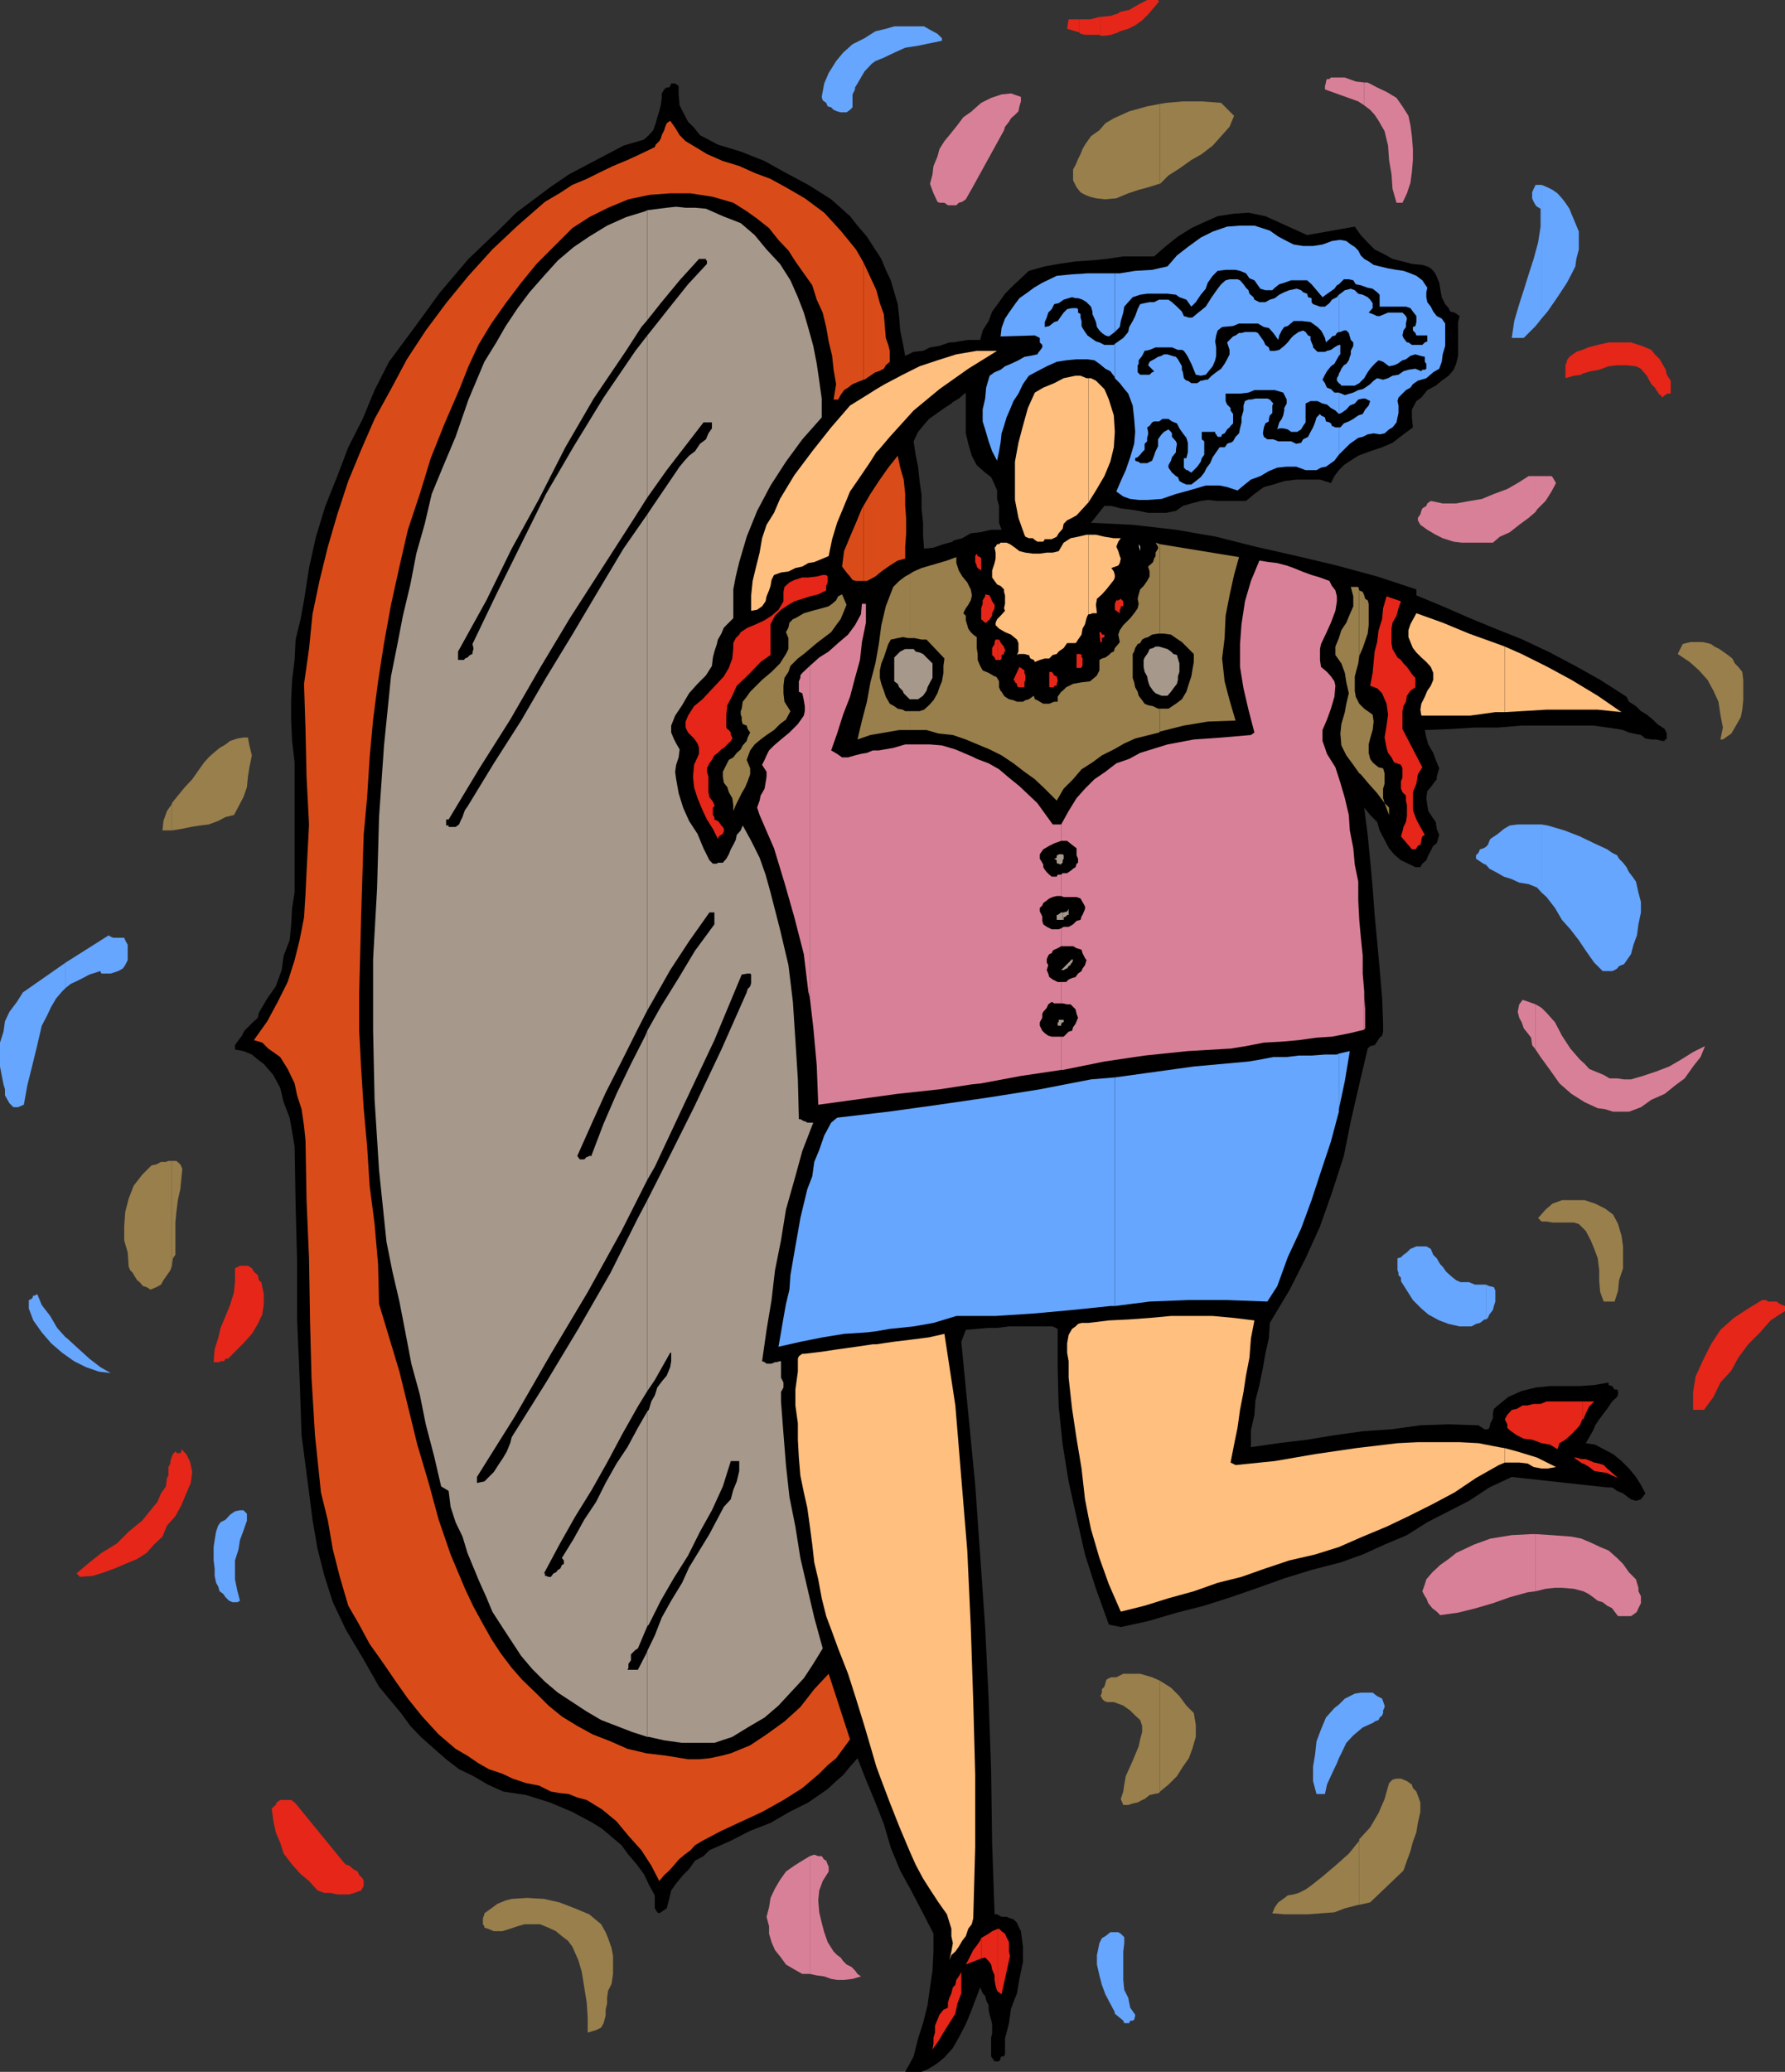
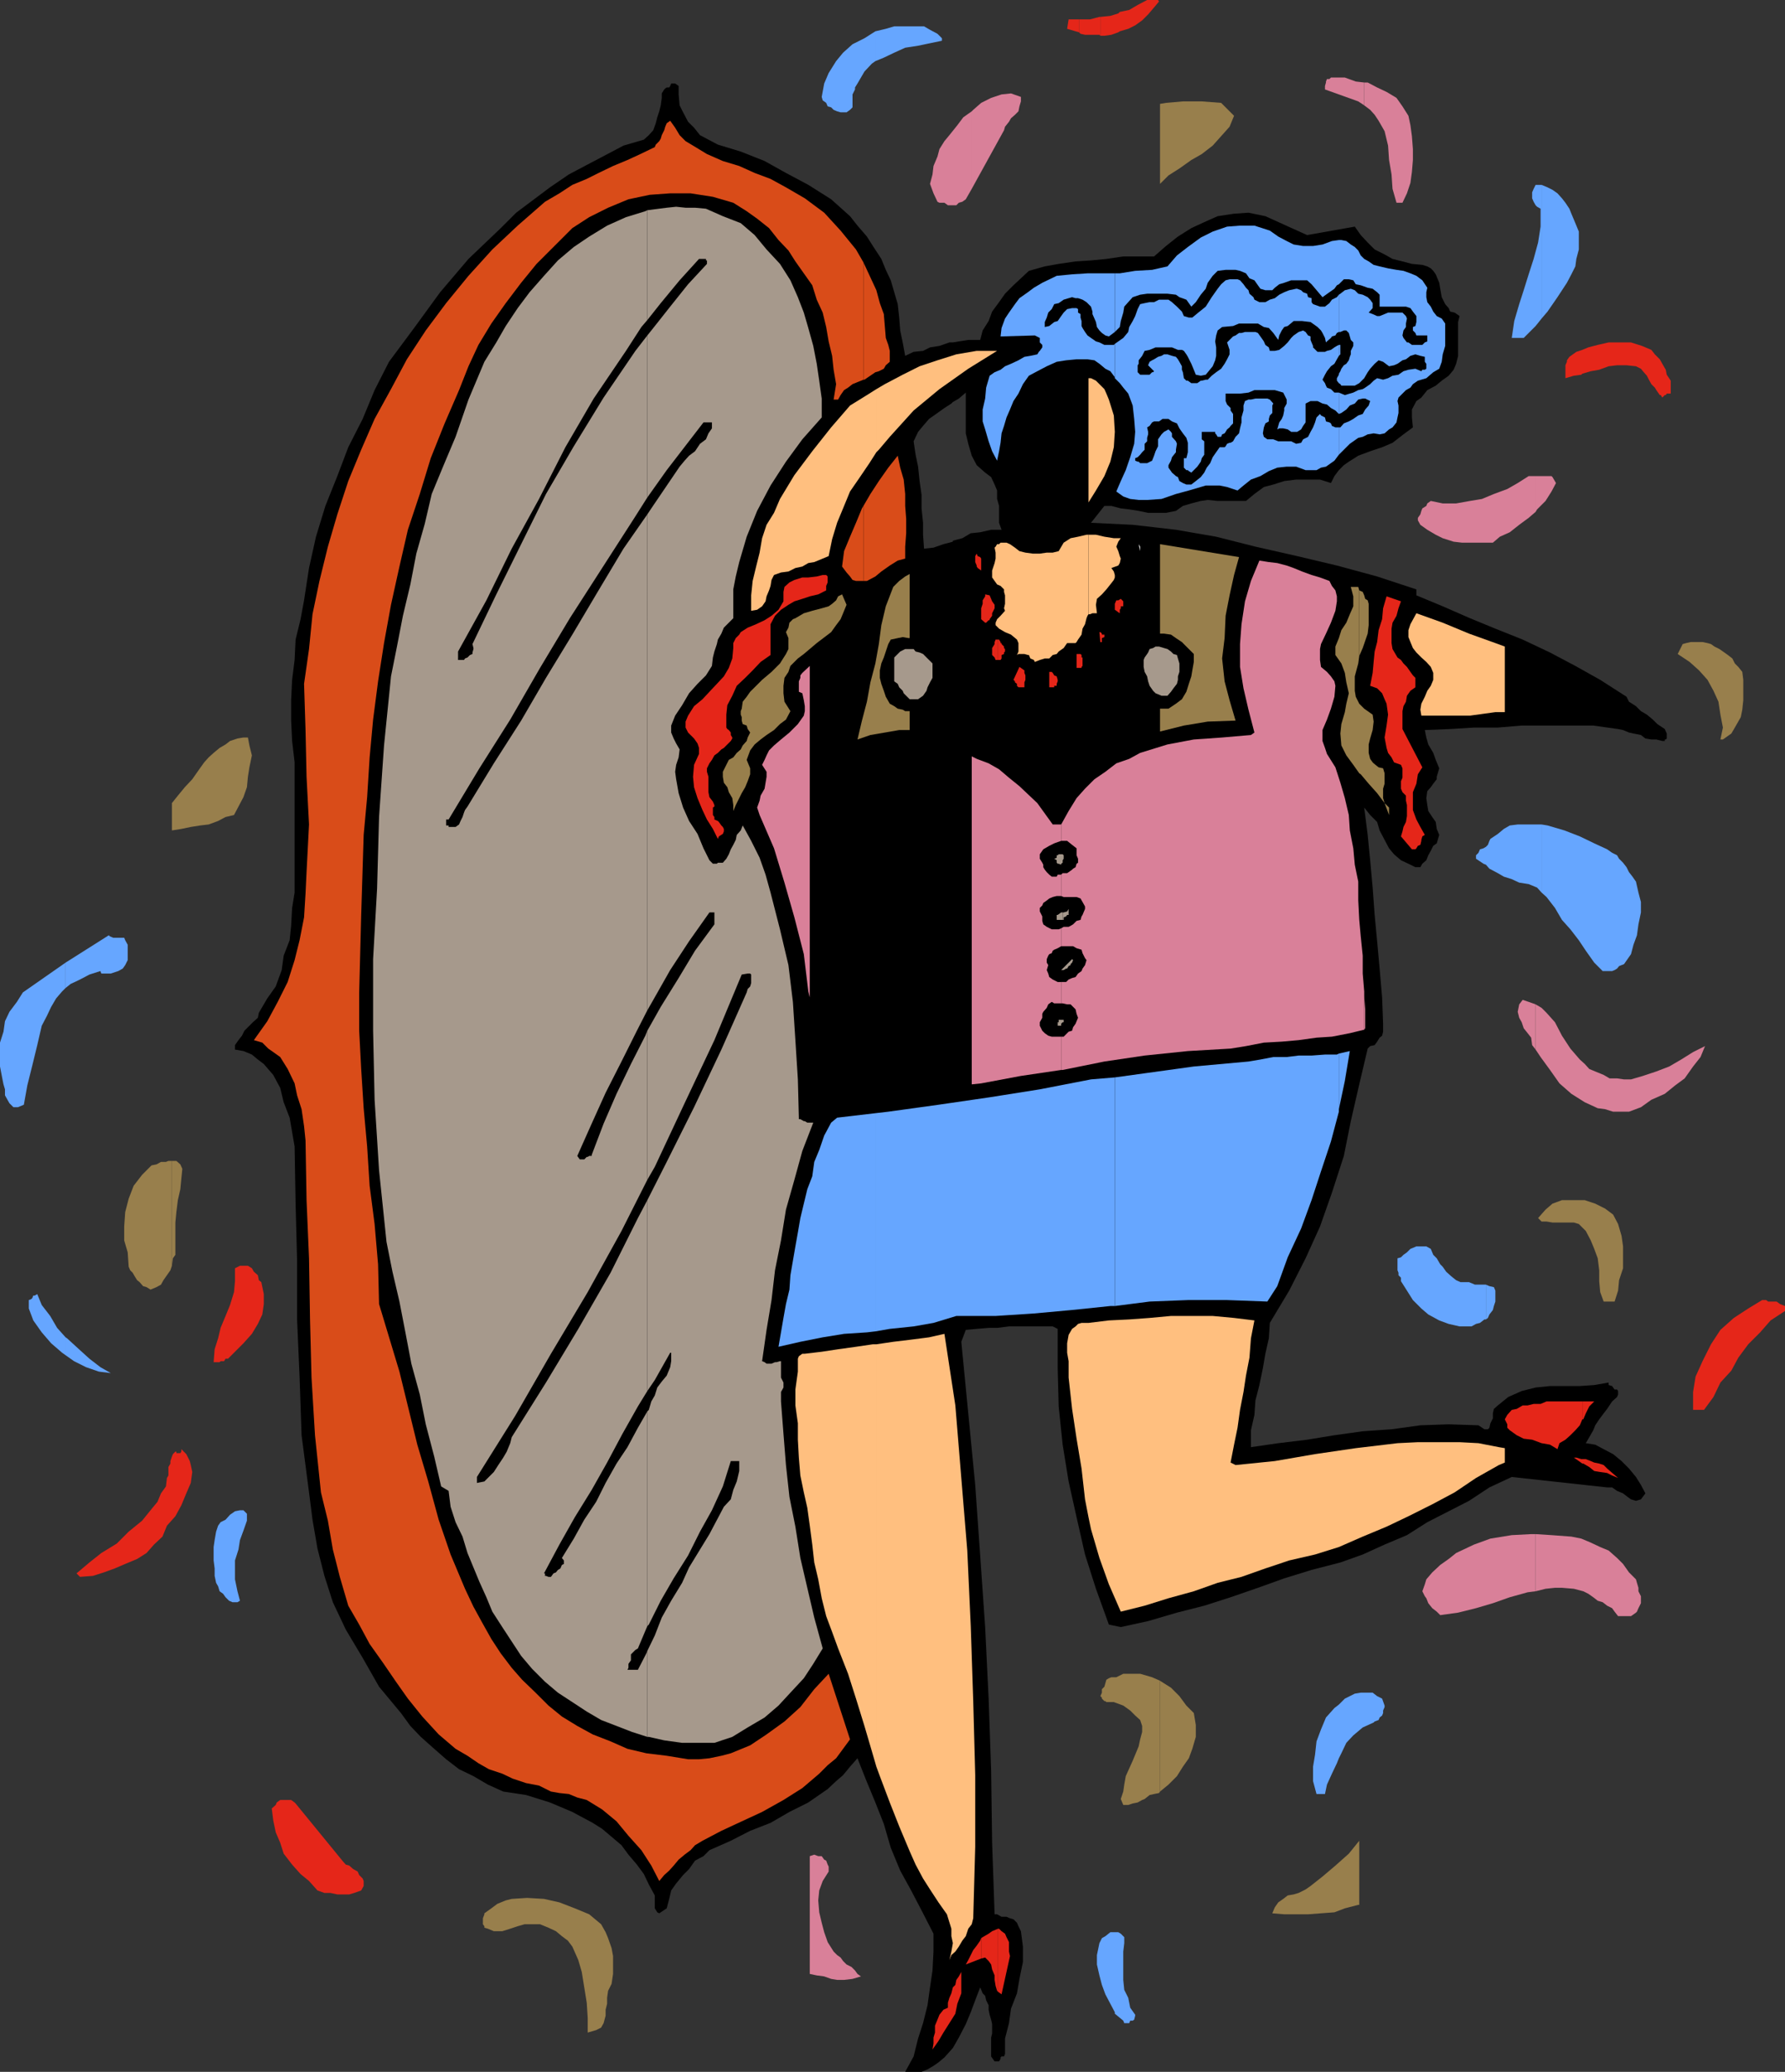
<svg xmlns="http://www.w3.org/2000/svg" width="359.301" height="416.902">
  <rect width="100%" height="100%" fill="#333333" stroke="none" />
  <path d="M191.8 412.102 193 410l1.402-2.7 1-2.398.899-2.402 1-2.598.5 1.2.5.5.199.898.5 1v.902l.203 1 .297 1 .203.899v1.898l-.203.801v3.8l.703 1h.899l.3-.5v-.3l.2-.2h.5l.199-.5v-3.1l.8-3.098.399-2.903 1.203-3.097.5-2.903.7-3.398v-3.102l-.403-3.097-.5-1-.297-.7-.703-.703-.7-.199-.698-.3h-1l-.899-.5h-.5l-.5-14.4-.203-14.6-.5-14.4-.7-14.398-1-14.402-1-14.2-1.398-14.398L193.5 270l.902-2.398 2.2-.2L199 267.2h1.703l2.399-.297h8.8l1 .5v7.899l.2 7.699.8 7.7 1.2 7.402 1.601 7.199 1.7 7.5 2.199 6.898 2.601 7.203 2.399.5 5.5-1.203 5.8-1.699 5.5-1.398 5.301-1.7 5.5-1.902 5.297-1.898 5.5-1.7 5.8-1.5 4.5-1.601 4.403-2 4.5-1.899 4.098-2.601 4.3-2.2 4.102-2.101 4.098-2.7 4.5-2.1 19.199 2.1h1l1 .7 1.203.5.899.7.699.5 1 .3 1-.3.902-1.2-.902-1.7-1-1.6-1.399-1.7-1.5-1.5-1.699-1.398-1.902-1-1.7-.903-1.898-.297.7-1.203.8-1.398.399-1 .8-1.2.899-1.199.699-.902 1-1.5 1-.898.203-.5v-.7l-.203-.3h-.5l-.297-.403-.203-.297-.7-.203v-.5l-2.898.5-2.902.203h-6l-2.898.297-2.801.703-2.7 1.2-2.101 1.699-.797.699-.203.902v1l-.5 1-.2.899-.3.3h-.7l-1.198-.8-6-.2-5.7.2-5.8.8-5.801.399-5.7.8-5.5.9-5.8.702-5.5.797v-3.398l.699-3.102.203-2.898.797-3.102.703-3.398.5-2.899.7-3.101.199-3.102 3.898-6.5 3.3-6.5 2.903-6.398 2.399-6.801 2.398-7.398 1.402-7 1.7-7.403 1.698-7.2.5-.5.902-.2.5-.698.5-.801.5-.399.2-.8V206l-.2-5.3-.5-5.798-.5-5.5-.5-5.3-.402-5.5-.5-5.5-.5-5.102-.7-5.5 1.2 1.5 1.402 1.402.5 1.7 1 1.898.899 1.7 1 1.202 1.398 1.2 1.902.898 1 .5h1l.399-.7.8-.698.399-1 .5-.903.5-1 .703-.5.5-1.699-.5-1.2-.203-1.398-.7-1-.8-1.203-.2-1.199-.198-1.398.199-1.403.699-.797.5-.703.703-.898v-.5l.5-1.7-.703-1.699-.5-1.402-1-1.7-.398-1.398-.301-1.5 5.101-.203 4.801-.297h4.797l4.8-.402h14.403l5 .7 1 .202 1.2.5.898.2 1.5.3.902.7 1.2.199h1l1.199.3h.5v-.3h.199l.199-.2v-1l-.398-.902-1.5-1-.899-.898-1.203-1-1.2-.7-1-1-1.398-.902-.5-1-5.3-3.398-5-2.801-5.102-2.7-5.5-2.6-5.5-2.2-5.098-2.098-5.5-2.402-5.3-2.2v-1.198L277.203 116l-8.101-2.2-8-1.898-8.399-1.902-7.902-2-8.098-1.398-8.703-1-8.398-.403 2.699-3.398h1.402l1.899.5 1.699.199 1.902.3 1.899.4h3.601l2-.4 1.399-1 1.699-.5 1.902-.5 1.399-.198 2 .199h5.699l1.699-1.399L254.402 98l1.899-.5 2.199-.7 2.402-.3h4.801l2.2.7.699-1.4.898-1.198 1-1 1-.7 1.902-1.203 2.399-.898 2.402-.801 2.098-.898 2.199-1.7L284.402 86l-.199-2v-1.598l.899-1.703 1-.699 1.199-1.5 1.699-.898 1.203-1 1.399-1 1-1.2.5-1.203.398-1.597V64.8l.3-1.2-1-.699-.898-.203-.3-.699-.7-.8-.699-1.4-.3-1.698-.2-1.2L289 55.2l-.5-.699-.5-.5-.7-.398-1-.301-2.097-.2-1.902-.5-2-.5-1.598-.902-2-1-1.402-1.398-1.399-1.5-1.199-1.7-9.601 1.7-8.399-3.801-3.402-.7-2.899.2-3.3.5-2.7 1.2-2.601 1.202-2.7 1.7-2.398 1.898-2.402 2.102h-6.2l-3.398.5-3.101.3-3.102.2-3.398.5-2.801.5-3.2.898L205.5 56l-1.5 1.402-1.7 1.7-1.198 1.699-1.399 1.898-.703 1.903-1.2 1.898-.5 1.902h-2.398L193 68.7l-1.2.203v12l1.2-.703 1.402-1.2v8.2l.5 2.1.7 2.4 1 1.902 1.699 1.5L199.5 96l.703 1.5.5 1.2v1.702l.399 1.399v3.398l.5 1.403H199.5l-2.2.5-1.898.199-1.699 1-1.902.5v303.3M191.8 108.8v.2l-1.898.5-2 .7-1.902.202-.2-2.8v-2.403l-.3-2.898v-2.7l-.398-2.8-.301-2.899-.5-2.402-.399-2.7.899-1.898 1-1.203L187 84.301l1.703-1.2 1.399-1 1.398-.902.3-.297v-12h-.698l-2 .7-1.899.3-1.402.7-1.899.199-1.699.8-.5-2.699-.5-2.402-.203-2.598-.297-2.703-.703-2.398-.7-2.399-1-2.101-.898-2.2-1.699-2.601-1.203-1.898-1.898-2.2-1.5-1.902-3.801-3.398-4.598-2.903-4.5-2.398-4.3-2.399-4.801-1.902-4.602-1.398-1.898-1-1.7-.903-1.199-1.5L138.5 24.5l-1-1.898-.7-1.403-.198-2.199v-1.7l-.7-.5h-.8l-.2.5-.199.302h-.5l-.3.199-.2.199-.5.8v.9L133 21.2l-.297 1.202-.402 1.2L132 24.8l-.5 1.398-.898 1-1 .903L125.5 29.3l-3.598 1.898-3.8 2-3.602 1.903-3.797 2.597-3.203 2.403-3.598 2.699-3.101 3.101-6.5 6.2-5.7 6.699-5.101 7-5.2 7-2.898 5.699L73 84.3 70.102 90l-2.2 5.8-2.402 6-1.898 6.2-1.399 6.3-1 6.5-.703 3.802-1 4.097-.2 4.102-.5 4-.198 4.101V145l.199 4.102.5 4.3v26.2l-.5 3.097-.2 3.602-.3 2.898-1.2 3.102-.398 2.898L55.5 198.5l-1.7 2.402-1.698 2.899-.2 1-1 .898-.699.703-1 1-.5 1-.703.899-.7 1v.898l1.7.301 1.703.7 1.2 1 1.199.902L55 216.3l1.402 2.601.7 2.899 1.199 3.101 1 5.797.199 11.5.3 11.5V265.5l.5 11.5.403 11.8 1.5 11.5.7 5.5 1 5.802 1.398 5.5 1.699 5.3 2.602 5.5 3.398 5.7 3.3 5.8 4.403 5.297 1.899 2.602 2.101 2.199 2.7 2.402L89.8 354l2.601 2 2.899 1.402 2.902 1.7 3.098 1.398 4.601.7 4.801 1.5 4.5 1.902 4.098 2.199 1.902 1.199 1.899 1.602 2 1.699 1.398 1.898 1.703 2 1.399 1.903 1 2.097 1.199 2.203V384l.199.3.3.5.403.2 1.5-1 .5-1.898.399-1.7 1-1.402 1.398-1.7 1.203-1.198 1.2-1.7 1.699-.902 1.199-1.2 4.3-1.898 3.899-2 4.102-1.601 3.8-2.2 3.801-1.902 3.899-2.699 1.699-1.598 1.402-1.203 1.399-1.699 1.5-1.7 1.699 4.302 1.902 4.597 1.7 4.301 1.398 4.8 1.902 4.602 2.2 4L185.8 385l2.101 4.102v3.597l-.199 3.801-.5 3.402-.5 3.598-.902 3.602-1 3.097-.899 3.602-1.699 3.101h3.297l1.203-.5 1.2-.703 1-.699 1.199-1 1.699-1.898V108.8" />
  <path fill="#d94c19" d="M173.8 116.902h.7l1.703-.902 1.2-1 1.699-1.2 1.601-1 1.5-.398V110l.2-2.7v-2.898l-.2-2.601v-2.399l-.3-2.902-.7-2.398-.5-2.403-1.902 2.403-1.899 2.699-1.699 2.601-1.402 2.399v15.101" />
  <path fill="#d94c19" d="m173.8 101.8-.3.5-1.2 2.9-1.198 2.8-1.2 2.902L169.5 114l.902 1.2.7.8.5.7.699.202h1.5v-15.101m-.001-25.399h.2l2.203-1.5.7-.203 1-.5.398-.699.8-.7v-2.198l-.3-1.2-.5-1.402-.2-2.398-.199-2.403-.8-2.199-.7-2.598-1.902-4.101-.7-1.5v23.601" />
  <path fill="#d94c19" d="m173.8 52.8-1.5-2.6-3.097-3.798-3.3-3.601L162 39.902l-3.797-2.203L155.102 36l-3.2-1.2-3.101-1.398-3.301-1L142.3 31l-2.8-1.7-1.5-.898-1.2-1.203-.898-1.5-1-1.398-.699.5-.3.699-.2.7-.5 1-.203.702-.297.5-.703.7-.2.5L128.903 31l-2.601 1.2-2.899 1.202-2.902 1.399L118.102 36l-2.899 1.2-2.601 1.702-2.899 1.7-5.5 4.8-5.101 4.797L94.3 55.5 89.8 61l-4.098 5.5-3.8 5.8-3.2 6-3.3 6-2.7 6.2-2.601 6.3-2.2 6.7L66 110l-1.7 6.902-1.398 6.7-.699 7-1 7 .297 9.3.203 9.399.5 9.601-.5 9.598-.203 4.3-.297 4.802-.902 4.597-1 4-1.399 4.403-2 4-2.101 3.898-2.7 3.8 1.7.5L54 211l1 .7 1.402 1 1.5 2.402L59.301 218l.5 2.402.902 2.797.5 3.403.297 2.898.203 12 .5 11.7.2 12.3.3 11.7.7 11.6 1.199 11.5L66 306l1 5.8 1.402 5.5 1.7 5.802 2.199 3.8 2.101 3.899 2.7 3.8 2.601 3.801 2.399 3.399L85 345.402 88.3 349l3.403 2.902 2.399 1.399 2.199 1.5L98.402 356l2.7.902 2.101 1 2.7.899 2.597.5 2.402 1.199 1.7.3 1.898.2 1.703.7 1.899.5 3.101 1.902 2.899 2.398 2.398 2.902 2.602 2.899 2 3.101 1.601 3.098 1-1.2 1-.898.899-1 1-1.203 1.199-1 1.199-.898.902-1 1.5-.899 3.801-2 4.098-1.902 4.101-1.898 4.301-2.403 3.797-2.398 3.402-2.899 1.7-1.703 1.699-1.398 1.402-1.899 1.399-1.902-4.301-13.2-2.899 3.102-2.8 3.598-3.2 2.902-3.601 2.598-3.301 2.2-3.898 1.6-1.899.5-2.402.5-2.098.2H138.5l-4.297-.7-4.101-.5-3.801-.898-3.399-1.5-3.601-1.402-3.098-1.7-3.101-1.898-2.7-2.203-2.601-2.597-2.7-2.602-2.101-2.398-2.2-2.903-1.898-2.898L97 326.402l-1.7-3.101-1.698-3.602-2.899-6.898-2.402-7-2.098-7.7L84 290.7 80.402 276l-4.101-13.598-.2-8-.699-8.101-1-7.7-.5-7.902-.699-7.699-.5-7.898-.402-7.7V199.7l.402-15.597.5-16.102.7-7.598.5-8 .699-7.601 1-7.7 1.199-7.699 1.402-7.703 1.7-7.699 1.699-7.398 2.398-7.2 2.203-7.203 2.797-7 2.902-6.699 1.899-4.8 2-4.298 2.601-4.3L101.801 61l3.101-4.098 3.098-3.8 3.602-3.602 3.601-3.598 3.399-2.203 3.8-1.898 4.098-1.7 4.3-.902 4.102-.297H139l4.5.7 4.102 1.199L150.3 42.5l2.101 1.5 2.399 1.902 1.902 2.399 2 2.101 1.399 2.2L161.8 55l1.699 2.402.902 2.899 1.2 2.601.699 2.899.5 2.898.699 2.903.3 2.8.5 2.899-.5 3.101h.903l.5-.902.7-1 .8-.5.899-.7 2.199-.898V52.801" />
  <path fill="#a6998c" d="M187.703 133.5v2.902l-.5.899-.5 1-.203.699-.7 1-1 .7h-1.698l-1.2-1.2-.199-.5-.703-.7-.297-.698-.703-.5V132.3l.703-.7.5-.5 1-.5h1.7l.398.5.8.2.7.3 1.199 1.2.703.699m49.699.001v1.7l-.3.902v.699l-.2.8-.699.899-.5.7-.703.8h-1.2l-1.198-.5-.5-.5-.7-1-.3-.898-.2-1-.5-.903-.199-1v-1.398l.2-.5.5-.7.199-.3.3-.7.7-.199.5-.3h.699l1 .3.699.2.703.5.5.5.7.199.199.699.3 1M130.3 349.5h.302l3.101.7 3.598.5h6.5l3.601-1.2 3.098-1.898 3.402-2 2.801-2.403 2.399-2.597 2.699-2.903 1.902-2.898 1.899-3.102-1.7-6.199-1.402-6-1.398-6-1-6.3-1.2-6-.699-6.4-.5-6.3-.5-6.5v-1.898l.5-.903v-1l-.5-1v-3.297H157l-.7.2h-.3l-.7.3h-1l-.398-.3-.5-.2.899-6.3 1-6 .699-6 1.203-6 1-6.2 1.7-6 1.597-5.8 2.203-5.7H162.5l-.5-.3h-.2l-.698-.403h-.301v-.297l-.2-7.703-.5-7.898-.5-7.7-.898-7.402L157 187l-1.898-7.398-1-3.602-1.2-3.398-1.699-3.403-1.703-3.097-.398 1-.801.898-.2 1-.5 1-.5.902-.398 1-.5.899-.703.8h-1l-.2.2h-.8l-.7-.7-1.198-2.402-1.2-2.898-1.699-2.602-1.203-2.699-.898-2.898-.5-2.801-.2-1.5.2-1.399.5-1.5.199-1.601-.7-1.2-.5-1-.5-1.199V146l.801-2 1.399-2.098 1.402-2.402 1.7-1.898 1.699-1.7L143.3 134l.199-1.7.3-1.198.5-1.5.2-.903.703-1.199.5-1.2 1.899-1.898v-5.8l.5-2.602.699-2.898 1.5-5.102 2.101-5.2 2.7-5.1 3.101-4.798 3.297-4.5L165.402 84v-3.8l-.5-3.598-.5-3.403-.699-3.597-1-3.602-.902-3.098-1.2-3.101-1.5-3.399-2.101-3.3-2.7-2.903-2.398-2.898-2.8-2.399L145.5 43.5l-3.398-1.5-2.2-.2H138l-1.898-.198-1.899.199-3.902.5v22.101L133 61l3.8-4.598 3.903-4.3h1.399v.3h.199v.7l-3.801 4.097-3.598 4.5L131.5 66l-1.2 1.5v32.602l3.903-5.5L141.602 85h1.699v1.2l-.7 1-.5 1.202-1.199.899-1 1.5-1.199.898-.902 1-1 1.203-5.7 8.399-.8 1.199v99.8l1.199-2.1 3.402-6 3.801-5.798 4.098-5.8h1V186l-3.899 5.3-3.3 5.5-3.602 5.802-2.7 4.8v30l1.5-2.601 6-12.801 6-12.7 5.5-13.198 1.2-.2h.5l.203.2v1.699l-.203.699-.5.5-.2.7-5.097 11.5-5.5 11.6-5.5 11-3.902 7.7v38.402l1.5-2.203 3.101-5.5h.2v1.703l-.2 1.2-.699 1.699-1 1.199-.902 1.2-.5 1.6-.7 1.2-.5 1.7-.3.3v43.2l.3-.298 2.399-4.8 2.602-4.5L138.5 313l2.402-4.8 2.399-4.298 2.199-4.8 1.602-5.102h1.699v2l-.5 2.102-.7 1.699-.5 1.898-1.398 1.5-1 1.903-.902 1.699-1 1.898-1.899 3.102-2.199 3.601-1.402 3.098-2.2 3.602-1.898 3.398-1.402 3.602-1.5 3.097V349.5" />
  <path fill="#a6998c" d="m130.3 332.2-.198.5-1.7 3.3h-2.101l.199-.398v-.801l.5-.7v-1.199l.902-.902.5-.3 1.899-4.5V284l-1.899 3.3-2.101 3.9-2.2 3.3-2.199 3.902L120 302.2l-2.398 3.602-2.102 3.8-2.398 3.899.398.5v.7l-.398.202-.301.7-.5.3-.399.5-.5.2-.5.699h-.5l-.5-.2h-.199v-.5h-.203l3.102-5.8 3.101-5.5 3.399-5.5 3.101-5.5 3.098-5.801 3.101-5.5 1.899-3.098V241.5l-1.899 3.602-5.5 11-6.5 11.3-6.5 10.797-6.902 11-.297 1.203-.703 1.7-.7 1.199-1 1.5-.898 1.398-1.902 1.903-1.5.3V297.2l7.703-12.297 7.2-12.5L118.3 260l6.8-12.3 5.2-10.298v-30l-.399 1-2.902 5.7-2.898 6-2.602 6-2.398 6.3v.2h-.5l-.301.199h-.2l-.5.5h-.898l-.5-.7 2.899-6.5 2.8-6.199 3.2-6.3 3.101-6.2 2.098-4.101V103.5l-4.801 6.902-5.2 8.7-5.097 8.597-5.3 8.703-5 8.598-5.5 8.602-5.301 8.699-.5.699-.2.5-.3.902-.399.797-.3.703-.7.5H90.3v-.3h-.5v-1.2h.5l6.199-10.3 6.203-9.801 6-10.399 6-10 13-20.203 2.598-4.097V67.5l-2.399 3.102L121.5 80l-6 9.8-5.598 9.602-5 10.098-5 10.102-4.8 10 .199.8v.2l-.2.699v.3l-.5.2-.5.5-.5.199-.199.3h-1.199v-1.698l5.7-10.301L103 110.402l5.5-10L113.8 90l5.7-9.8 6.5-9.598 3.102-4.801 1.199-1.399V42.301l-.399.199L126 43.7l-3.797 1.702-3.601 2.2-3.102 2.097-3.2 2.703-2.8 3.098-2.898 3.3-2.399 3.2-2.402 3.602-1.899 3.3-2.402 3.899-3.2 7.601-2.597 7.5-2.402 5.7-2.399 5.8-1.402 6-1.7 6-1.198 6.2-1.5 6.3-1.2 6.2-1.199 6L77.301 150l-1 14.402-.399 14.399-.8 14.199v14.402l.3 13.899.899 14.199 1.5 14.402 1.199 6 1.402 6 1.2 6.2 1.199 6.3 1.699 6.2 1.203 6 1.7 6.5 1.398 6 1.5.898.402 3.2 1 3.1 1.399 2.9 1 3.3 1.199 2.902 1.199 2.899 1.402 3.101 1.2 2.899 2 3.101 1.898 2.899 1.902 2.898 2.2 2.602 2.601 2.601 2.598 2.2 2.902 1.898 2.899 1.902 2.898 1.7 6.203 2.398 3.098 1v-17.3m83.601-126.5h.2v-.5h-.2v.5m0-.5h-.8v.5h-.2v.702h.7V206l.3-.3v-.5m0-10h.2l.5-.298h.199l.3-.5.399-.203V194l.3-.3.2-.5-.2-.2-1.898 1.902v.297m0-.297-.3.297h.3zm0-9.8h.2v-.5l.5-.2.199-.3h.3v-1.2l-.3.5-.7.2h-.199v1.5" />
  <path fill="#a6998c" d="M213.902 183.602h-.3l-.7.5h-.199v1h1.2v-1.5m-.001-10v-.5l.2-.301v-.2h.5-.5v-.5l-.2-.199v1.7m0-1.7h-.8l-.2.2h-.199v.5l-.5.199.5.3v.5l.2.2h.199l.5.199v-.2l.3-.198v-1.7" />
  <path fill="#66a6ff" d="M49.703 306 49 308l-.7 1.902-.3 1.899-.7 2.199v3.8l.5 2.4.5 1.902-.5.3h-1l-.698-.3-.7-.7-.5-.703-.699-.5-.3-1-.403-.699-.297-1.398v-1.5L43 314v-2.7l.203-1.398.297-1.703.402-1.199.5-.7 1-.5.899-1 1-.698 1-.2H49l.703.7V306m-36.5-33.3 1.7 1.202 2.398 1.2 2.601.898 2.399.3-2.098-1.198-2.203-1.7-2.098-1.902-2.402-2.2-.297-.198v3.597m0-3.597-1.703-1.903-1.398-2.398-1.7-2.2-.902-2.199-.5.297h-.297l-.203.5-.2.203-.5.2v1.699l.903 2.398 1.7 2.403L10.3 270.3l2.199 1.898.703.5v-3.597m.001-70.301 1-.8 1.899-.898 1.898-1 2.203-.7.2.5H22.3l1.5-.5.902-.5.5-.703.5-1v-3.097l-.5-.903-.203-.5h-2.2l-.698-.297-.2-.203-8.699 5.5v5.102" />
  <path fill="#66a6ff" d="m13.203 193.7-8.601 6-1.2 1.902-1.5 2L1 205.5l-.297 2.102L0 209.8v4.8l.5 2.598.203 1 .297 1v1.203l.5.899.402.699.801.8h.899l1.199-.5.699-3.898 1-4 1-4.101.902-3.899 1-1.902.899-1.898 1-1.7L12.5 199.5l.703-.7v-5.1m163 74.202 2.899-.5 4.8-.5 4-.703 4.598-1.398h7.902l7.7-.5 7.699-.7 7.699-.8h.902v-46l-4.8.398-10.301 2-10.098 1.602-10.3 1.5-10.102 1.398-2.598.301v43.902" />
  <path fill="#66a6ff" d="m176.203 224-7.703.902-1.2 1-1.398 2.598-1 2.902-1 2.399-.402 2.898-1 2.602-.7 2.898-.698 2.903-.5 2.898-.5 2.8-.5 2.9-.5 2.902-.2 2.898-.699 2.902-.5 2.797-.5 2.903-.5 2.898 4.399-1 4.5-.898 4.3-.7 4.598-.3 1.703-.2V224m0-211.7 1.7-.698 2.097-1 2.203-1 2.598-.403 2.402-.5 2.399-.5v-.5l-.899-.898-1.5-.801L186 5.3h-6l-1.7.5-2.097.5v6m0-6L174 7.7l-2.398 1.202-1.899 1.7-1.402 1.699-1.5 2.398-.899 2.102-.5 2.699.2.7.699.5.3.702.7.2.5.5.699.3.703.2h1.2l.699-.5.5-.5V19l.5-1v-.398l.5-.801L174 14.402l1.5-1.601.703-.5v-6m48.199 398.601v.297l1.7 1.403.199.5h1l.199-.5h.5l.3-.2.2-.8v-.2l-1-1.402-.398-2-.801-1.598-.2-2V392.7l.2-1.699v-1.2l-.7-.698-.5-.301h-.699v16.101m0-16.103h-.902l-1 .802-.7.398-.5 1-.5 2.402v1.899l.5 2.199.5 1.902.7 1.899 1 1.898.902 1.703v-16.101m0-126.001 7-.898 7.7-.3H247l8.102.3 2-3.101 2.101-5.801 2.7-5.8 2.097-5.7 1.902-5.8 2-6 1.598-6V212l-.398.2h-2.399l-2.703.202h-2.598L259 212.7h-2.7l-2.597.5-2.402.403-11 1L230.203 216l-5.8.8v46m-.001-186.898v.2l1 1 .7.898 1 1.2.898 2.402.3 2.699.2 2.601-.2 2.399-.8 2.699-.898 2.602-1 2.199-.899 2.101 1.399 1 1.398.5 1.703.2h1.7l2.898-.2 2.902-1 2.598-.703 3.402-1h2.797L247 98l2.102.7 1.199-1 1.5-1.2 1.902-.7 1.7-1 1.699-.698 1.898-.2h1.902l1.899.7H265l.902-.5 1-.2 1.7-1.203.898-1.199V86h-.7l-.698-.3-.2-.5-.3-.2-.7-.2-.199-.8-.8-.398-.2-.301L265 84l-.297 1-.402 1-.5.902-.5 1-1 .5-.399.7-1 .199-1-.5h-2.601l-1-.399h-1.2l-.699-.5-.199-.703.2-1.199.3-.8.7-.4v-.5l.199-.698.5-.5v-1.5l.199-.403-.7-.797-.5-.203h-2.398l-.902.203h-.5l-.7.297-.3.903v1L249.902 84v1l-.3 1.2-.2 1-.699.702-.5.899-.5.3h-.203l-.5.2-.297.5-.203.199h-1l-1.398 2-.5 1.2-.7.902-.5 1-.699.898-1 .8-.902.7h-1l-.7-.3-.699-.4-.3-.8-.399-.2-.8-.698-.2-.301-.5-.7v-.5l.5-.902.2-.699.8-1v-.5l.2-1.2-.2-.5-.8-.898V87.2l-.2-.297-.5-.5-.902.5-.5.5-.7 1v1.399l-.5 1-.3.898-.399 1-1 .5H229.5l-.297-.297H229l-.5-.203v-.5l.5-.2.5-.5.402-.5.5-.5v-1.2l.5-.5v-.698l.2-.7v-.5l-.2-.902.5-.3.5-.7.399-.2h1l.699-.5h1.203l.7.5 1 .4.5 1 .699 1 .699.902.3 1V91l-.3 1.2h-.5v1.902l.5.5h.3l.2.199.5.3L241 93.903l.703-1 .2-.703.5-.699v-2.7l-.5-.398v-1.5h2.699v.297l.199.203.3.5h.7l.199-.5.5-.203.203-.297.297-.5.5-.402.203-.3.5-.5v-1.9l-.5-.698v-.5l-.703-.7-.297-.703v-1.5h2.899l1.698-.2 1.199-.5h4.102l1.699.5.699 1.402v.797l-.5.903v.5l-.2 1-.3.699-.5.699-.2.7-.198.702.398-.203h.8l.903.203.7.5h1.199l.8-.5.399-.703.5-.699v-3.8l1-.5h1.402l1 .5.899.202.8.7.899.5.699.699V79h-.898l-.7-.7-.8-.3-.2-.398-.199-.5-.5-.7.5-1 .399-.703.8-1 .7-.5.5-.898.398-.7v-2.199l-.398.2-.5.3-.7.5-.8.2-.399.199h-1.5l-.203-.2-.7-.699v-.3l-.3-.7-.2-.5V67.7l-.5-.199-.5-.7-.5-.3-.898.3-1 .7-.5.5-.699.902-.703.7-1 .8-.898.2h-1l-.2-.7-.699-.5-.3-.703-.2-.297-.5-.703-.5-.699-.5-.2h-2.101l-.7.2h-.5l-.699.5-.5.2-1.202 1.2.5 1.5v.899l-.5 1-.5.898-.7 1-1 .703-.898.7-.8.8h-.399l-.8.2h-.2l-.703.5h-1.2l-.698-.5h-.301l-.5-.5-.2-1.2-.199-.5V73.7l-.5-.898-.3-.5-.399-.5-.8-.2-.903-.3h-.7l-.5.3-.698.2-.801.5-.399.199-.5.3-.3.7 1.199 1.2-.2.202h-.199l-.5.5H229.5l-.5-.5V73.5l.203-.3v-.7l.7-.898.5-1 1-.2 1.199-.5h3.3l1.2.5h.8l.399.2.5.699.3.5.7 1.398.5 1.203.402 1 1 .2 1-.2 1.399-1.703.5-1.199.199-.898v-1.7l-.2-1.203.2-1.199.3-1 .899-.7 2.203-.198 1.2-.5h3.8l1.2.699 1 .199.898 1 1 1.402.199-.902.5-1 .5-.7.703-.198 1.2-1h1.699l1.699.199 1.402 1 .7.699.3.5.5 1 .2.902.199-.203.8-.699.2-.3.699-.2.3-.5.399-.2v-7.5l-.398.5-1 .5-.5.7-.899.7h-1l-1.402-.5-.301-.4V60l-.7-.2-.198-.698-.801-.301-.399-.399-.8-.3h-.2l-1.402.3-1 .399-1 .5-.898.699-1 .3-.899.5H253.5l-1-.5-.2-.5-.8-.698-.2-.7-.5-.5-.5-.703-.698-.797-.5-.203H247.5l-.797.203-.902.797-.7.903-1.199 1.699-1.199 1.898-1.5 1.203-1.203 1h-.7l-1-.3-.398-.903-1-1-1-.898-.699-.5h-1.902l-1 .5h-.899l-1 .199-.902.2-.5 1-.5 1.402-.5 1-.7 1.199-.198 1-1 1.199-1 .7-.7.5v6.702" />
  <path fill="#66a6ff" d="m224.402 69.2-.199.202h-1.902l-1-.5-.7-.203-1-.699-.699-.5-.5-.7-.5-.8-.199-.398v-1l-.203-.7V63.2l-.5-.297V62.2l-.297-.199h-.902l-1 .2-.7.702-.5.7-.699 1-.699.199-1 .8-.902.2v-1l.402-.899.297-1 .703-.703.5-1 .899-.199 1-.7 1-.3.699-.2.699.2h.5l.902.3.801.5.899.9.3 1v.5l.399.902.3.699.2 1 .5.699.5.5.699.5.703.2 1.2-.9V55h-5.5l-3.102.2-3.098.3-2.902 1.402-1.7 1-1.199.899L205.203 60l-.902 1.2-1.2 1.702-.8 1.2-.7 1.898-.199 1.7 6.899-.2 1 .5v.902l.5.5v.5l-.5.7-.2.199-.3.5-1.399.3-1.199.2L205 72.5l-1.5.7-1.2.5-.898.702-1.199.5-1 .7L198.5 78l-.2 2.2-.5 2.202v2.399l.5 1.601.7 2.399.703 2 1 1.898.399-1.898.3-1.7.2-1.902.5-1.5.5-1.699.699-1.598L204 80.7l1-1.5.902-1.898 1.2-1.7 1.699-.902 1.902-1 2-.898 1.899-.301 2.101-.2h2.2l1.398.2 1 .7 1.199 1 1 .5.902 1.202V69.2" />
  <path fill="#66a6ff" d="m224.402 66.8 1-1 .2-1.198.5-1.7.199-1.203.8-.898.899-1 1.5-.5 1.402-.2H235l1.703.2.7.5 1.398.5 1 1.398.902-.898 1-1.5 1-1.2.399-1.199 1-1.402 1-1 1.601-.2h2l.899.2 1.199.5.699 1 1 .402.703 1 .5.7 1 .3h1.399l.5-.5.898-.703 1-.297 1.402-.5h3.2l.898.797 2.203 2.602 1.399-1 1-.7.5-.699.398-.203v-8.898l-1.398.199-1.899.7-1.902.3h-2l-1.899-.3-1.402-.7-1.7-.898-1.698-1.2-3.102-1h-2.898l-2.602.2-2.898 1-2.399 1.199-2.601 1.898-2.2 1.703-1.902 2.2-3.098.699-3.402.199-3.098.5h-1v11.8m45.098 287 .5-1 1-2.1 1.402-1.5 1.899-1.598 2.199-1 .203-.2.797-.3.203-.5.5-.403.2-.5v-.5l.3-.699v-.3l-.5-1.4-1-.5-.902-.698h-2.399l-1.199.199-2 1L269.5 343v10.8m0-10.8-.898.7-1.7 1.902-1 2.398-.902 2.402-.297 2.7-.402 2.398v2.902L265 361h1.703l.399-1.898 1-2.2 1-2.101.398-1V343m0-119.8 1.203-5.7 1-6-2.203.5v11.2m0-131.7.5-.5 1.703-1.7 1.7-1.198.898-.2 1-.5 1.199-.203 1.203.203 1-.203.899-.797.699-.402.8-1 .2-1 .199-.898v-1.5l-.2-.903.2-.699 1.5-1.5.902-.5.5-.7 1-.698.7-.2 1-.3 1.398-1.2 1.203-.703.5-1.398.2-1.5.5-1.7v-4.5l-.7-1-1-.5-.703-.902-.5-1-.7-.898-.198-1v-1l.199-.899-1-1.5-1.2-.902-1.199-.5-1.402-.5-1.398-.2-1.7-.3-1.699-.398-1.203-.301-1-.7-.898-.5-.7-.699-.5-1-.699-.703-.8-.5L271 48.5l-1-.2h-.5v8.9l.3-.298.7-.703h1l.902.203.5.797 1 .203 1.399.5 1 .2.902.699.5.5v2.398H283l.902.301.5.7.7.902V64.8l-.2.8-.5.2v.699l.5.5.2.5h2.199v1.2l-.5.202-.5.5h-2.098l-.703-.5h-.297L282.5 68l-.2-.5.2-1 .5-.7v-.698l.203-1-.203-.5-.7-.7h-2.898l-.699.297-1 .403h-.5l-.902-.403-.801-.297.8-.902v-1l-.5-.7-.5-.5-1-.5-.898-.198-.699-.7-.8-.3-1.2.3-.902.7-.301.199v7.5h.3l.7-.301h.5l.5.5.203.7.2.702.5.5v.7l-.5 1v.699l-.2.5-.203.699-.5.7-.5.3-.5.7-.2.5-.3.5v1.902l.3.199.2.3h2.703l.899-.5 1-1 .699-1.199.5-.703.902-1 .797-.699.902.3 1.2.9 1-.2.699-.3 1-.7.699-.2.902-.698 1-.301 1 .3.899.2v1l.3.398v1l-.3.203h-.5l-.2.297-1.199-.5-1.402.203-1 .297-1 .703-1.2.2-.898.5-1 .3-1.199-.3-.703.5-.7.699-1 .699-.5.3-.898.2-1 .5-.699.2-1 .3-.703-.3-.5-.2v4.3l.5-.198 1-.7.703-.8 1-.403.7-.797.898-.203h.5l1 .5-.301.903-.7.8-.5.899-.898.3-1 .7-.902.5-1 .398-.7.801h-.3v5.5m0-16.3v.202l-.398.7v.5l.398.5v-1.903" />
  <path fill="#66a6ff" d="m269.5 71.602.3-.301v-1.899h-.3v2.2M299.102 265.5l.398-.3.3-.7.7-.898.203-.801.297-.899V259.7l-.297-.699-.902-.2-.7-.3v7" />
  <path fill="#66a6ff" d="M299.102 258.5h-2.2l-1.199-.5H294l-.898-.398-1-.801-1-.899-.7-1-.5-.5-.699-1.203-.703-.699-.5-1.2-.898-.5h-2l-.7.302-.5.199-.699.699-.703.5-.5.5-.7.2v2.402l.2.5v.5l.5.5v.699l1.203 1.898 1.2 1.903 1.699 1.699 1.398 1.199 2.203 1.2 1.899.702 2.199.5h2.402l.899-.5.8-.203.899-.699h.3v-7m.001-84.5.699.8 1.699.9 1.203.702 1.598.5 1.5.7 1.902.3 1.7.7.898 1v-13.7H305.5l-1.598.2-1.199.699-1.203 1-1.5 1-.2.398-.3.801-.2.2-.198.202V174m0-3.598-.5.297-.7.203-.3.7-.5.5v.699l1.5 1 .5.199v-3.598" />
  <path fill="#66a6ff" d="m310.3 179.602 1 .898 1.7 2.2 1.402 2.402 1.7 1.898 1.699 2.2 1.402 2.1 1.7 2.4 1.699 1.702h1.898l.5-.203.5-.297.402-.5.5-.203.5-.199 1.399-2 .5-1.898.699-1.903.3-2.199.5-2.398V181.5l-.5-1.898-.5-2.2-.698-1-.7-.902-.5-1-.699-.898-.8-.801-.403-.7-1-.5-1-.699-2.598-1.203-2.902-1.398-3.098-1.2-3.402-1-1.2-.199v13.7m0-115.5 1.2-1.403 2-2.898 1.902-2.899.899-1.703.8-1.597.2-1.5.5-1.903v-3.597l-.7-1.7-.8-1.902-.399-1-.8-1.2-.7-.898-.902-1-1-.703-1-.5-1.2-.5v26.903" />
  <path fill="#66a6ff" d="M310.3 37.2h-1.198l-.399.8-.3.7v1.202l.3.7.399.699.3.3.7.399v3.602l-.5 3.199-.899 3.3-1 3.098-1 3.203-.902 2.797-1 3.403-.5 3.398h2.402l2.399-2.398 1.199-1.5V37.199" />
  <path fill="#fff" d="m229.5 110.902-.297-1.402.297.5Zm0 0" />
  <path fill="#d98099" d="m163 397.2 1.402.3 1.5.2 1.399.5 1.199.202h1.402l1.7-.203 1.699-.5-.7-.5-.5-.699-.699-.7-1-.5-.699-.698-.5-.7-.703-.5-.7-.703-1.198-1.898-.7-2-.5-1.899-.5-2.101-.199-2.399.2-2 .699-1.902 1.199-1.898v-1l-.2-.403-.3-.797-.399-.203-.5-.699h-.699l-.8-.3-.903.3v23.7" />
-   <path fill="#d98099" d="m163 373.5-1.5.902-1.598 1-1.699 1.2L157 378.3l-1 1.7-.898 1.902-.301 1.899-.5 1.898.5 1.903v1.5l.5 1.699.699 1.601 1.203 1.5 1 1.399 1.7 1 1.597.898h1.5V373.5m0-172.8.703 6 .7 7.702.3 7.899 16-2.2 8.399-.902 6.5-1v-66l-1.2-.5-2.101-.898-2.7-.801-2.398-.2h-5l-2.402.7-2.899.5h-1.199l-1.203.5-1.2.2-1.198.3-1.399.402H169.5l-1-.703-1.2-.699 1.2-3.398 1.203-3.801 1.399-3.602 1-3.797 1-3.601.398-3.602.8-3.898V121.5h-.8l-.2 2.102-1.198 2.199-1.399 1.898-2 1.703-1.902 1.7-1.899 1.199L163 134v66.7" />
  <path fill="#d98099" d="m163 134-1.5 1.402-.398.5v.5l-.301.7v2.097l.699.301.3 1.402.2 1.2v1l-.2.898-1.198 1.7-1.7 1.702-1.699 1.399-1.402 1.199-1 1-.5 1-.399.902-.5 1 .899 1.399v1l-.399 2.398-.8 1.403-.2 1-.5 1.398.5 1.5 2.899 6.7 2.101 6.902 2 7 1.899 7.398.902 7.5.297 1.2V134m32.602 84.2 1.898-.2 8-1.5 8.102-1.2v-6.698h-1.899l-.703-.2-.7-.5-.5-.5-.5-1v-.703l.5-.898V204l.2-.398.703-.801.297-.7.703-.5.5.301h1.399v-4.3h-.7l-1-.5-.699-.5-.203-.7-.297-.703.297-1-.297-.5V193l.297-.7.203-.3.5-.2.2-.5.3-.198.7-.301.699-.399v-3.601l-.5.199h-1.399l-1-.5-.703-.5-.2-.7v-.898l-.5-1v-.703l.5-.5.2-.5.703-.5.5-.398.7-.301.8-.2h.899V176h-.7l-.199.402h-1l-.5-.402-.5-.5-.402-.5-.301-.5v-.5l-.2-.398-.5-.801v-.899l.7-1 1.203-.703 1-.5 1.399-.5v-3.297h-1.7l-3.101-4.3-3.598-3.403-2.101-1.699-2-1.7-2.102-1.198-2.398-.903-1-.5v66m0-180.199 6.5-11.8.199-.7.8-1 .399-.7.8-.698.7-.7.203-1 .297-1V19.5l-2-.7-1.898.2-2.102.7-2 1-1.598 1.402-.3.3V38m0-15.598-1.7 1.2-1.199 1.597-1.601 2-1 1.203-1 1.598-.399 1.5-.8 1.902-.2 1.7-.5 1.898.7 1.902.8 1.7.399.199h1l.699.5h1.699l.5-.5.703-.2.7-.5L195.601 38V22.402" />
  <path fill="#d98099" d="M213.602 215.3h.3l8.399-1.698 8.101-1.2 8.7-.902 8.601-.5 3.098-.5 3.601-.7 3.598-.198 3.402-.301 3.598-.5 3.102-.2 3.601-.699 2.899-.703V199.5l-.301-3.598v-3.601l-.399-3.899-.3-3.3-.2-3.903v-3.797l-.699-3.402-.3-3.3-.7-3.598L271.5 164l-.797-3.398-.902-3.102-1-3.098-1.7-2.703-.398-1.199-.5-1.398v-2.2l.899-2.101.8-2.2.7-2.402.199-2.199-.2-.898-.699-1-.8-.903-1.2-1-.199-1.398v-2.2l.2-1 1-2.101 1-2.2.898-2.398.3-1.902v-1l-.3-1.2-.7-.898-.5-1-1.898-.703-1.703-.5-1.898-.699-1.7-.7-1.402-.5-1.898-.5-1.7-.198-1.902-.301-1.7 4.101-1.198 4.098-.7 4.602-.3 4v4.597l.699 4.301 1 4.3 1.199 4.602-.7.5-5.8.5-5.7.399-5.3 1-5.5 1.699-2.2 1.2-2.597.902-2.203 1.699-2.2 1.5-1.898 1.898-1.699 1.903-1.601 2.597-1.5 2.703v3.297h1.199l1 .801.902.7v1.402l.297.699v.8l-.297.2-.203.699-.5.3-.2.2-.698.5-.301.2h-.899l-.3.3v4.3l.5.2h2.601l.797.3.402.7.5.902v.5l-.5 1.2-.199.3-.203.7-.797.199L216 186l-.5.3-.398.2h-1l-.5.3v3.602H216l.703.399 1 .3.2.7.5 1 .3.398-.3 1-.5.703-.2.5-.703.5-.5.7-.7.199-.698.3-.5.5h-1v4.301h.3l.899.2h.699l1 1 .203.898.297.8-.297.7-.203.5-.5.7-.2.702-.698.2-1 1h-.5v6.699" />
  <path fill="#d98099" d="m274.602 207.2.199-.298v-3.8l-.2-2.7v6.797m.001-185.999 1.199.902.902 1 .797 1.199 1.203 2.101.7 2.899.199 2.898.5 2.903L280.3 38l.8 2.8h1.2l.902-1.898.7-2.101.3-2.2.2-2.402V30l-.2-2.598-.3-2.203-.403-1.898-1.2-1.899-1.198-1.703-2-1.199-1.899-.898-1.902-1h-.7v4.597" />
  <path fill="#d98099" d="m274.602 16.602-1.7-.2-2.199-.8h-2.8l-.301.3h-.5l-.2.5v.2l-.199.699V18l6.7 2.402 1.199.797v-4.597m34.5 303.598 2-.5 1.898-.2h1.402l2.399.2 1.902.5 1 .5 1 .702.899.7 1 .3.898.7 1 .5.5.699.703.898h2.598l.3-.199.7-.5.199-.2.3-.698.5-1v-1.403l-.5-1v-.699l-.3-1-.2-.7-1.398-1.398-1.199-1.703-1.203-1.199-1.7-1.5-1.698-.7-1.899-.898-1.902-.8-2-.403-4-.297-3.2-.203v11.5" />
  <path fill="#d98099" d="M309.102 308.7h-.899l-3.902.202-4.301.7-3.297 1.199-3.601 1.699-1.5 1.2-1.7 1.202-1.601 1.5-1.2 1.399-.3 1-.5 1.398.5 1 .3.403.399 1 .8 1 .903.699.7.699 3.597-.5 3.602-.898 3.398-1 3.402-1.2 3.598-1 1.602-.203v-11.5m0-97.499 1 1.5 1.898 2.6 1.902 2.7 2.399 2.102L319 221.8l2.602 1.199 1.5.2 1.601.5h3.2l2.398-.9 2.101-1.5 2.7-1.198 2.101-1.7 1.899-1.402 1.699-2.398 1.5-1.903.902-2.199-2.402 1.2-2.399 1.5-2.402 1.402-2.598 1-2.699.898-2.402.7h-1.399l-1.402-.2H324l-1.2-.7-1.698-.698-1.2-.5-.902-1-1-.903-1.898-2.199-1.7-2.598L313 205.7l-1.7-1.898-1-1-1.198-.7v9.098" />
  <path fill="#d98099" d="m309.102 202.102-1.399-.5-1.203-.403-.7.903-.3 1.5.3 1.199.5.898.403 1.203.797 1 .703.899.2 1.5.699.898v-9.097m0-99.102.3-.5 1.7-1.7 1.199-1.898.902-1.703L312.5 96l-.2-.2h-3.198v7.2m0-7.2h-1.399l-2.203 1.4-2.098 1.202-2.699 1-2.402 1-2.399.399-2.8.5h-2.7l-2.402-.5-.7.5-.198.5-.801.5-.2.5-.199.699-.5.7v.5l.5.902 1.399 1 1.699 1 1.402.699 2.2.699 1.699.2h6.199l1.402-1.2 2-.898 1.899-1.5 1.902-1.403 1.399-1.199v-7.2" />
  <path fill="#987f4c" d="m170.402 121.7-.699 1.702-.5 1.2-.902 1.199-1 1.398-2.899 2.203-2.601 2.2-1.2.898-1.5 1.5-.398 1.2-.8 1.202-.2 1.598v1.5l.2 1.7 1.199 1.902-.899 1.699-1.203.898-1.2 1.203-1.5 1-1.198.899-1.2 1L151 151l-.7 1.902.7 1.7v1.199l-.5 1.398-.5 1.203-.7 1.2-1.198 2.398-.5 1.2V162l-.2-1.398-.699-1.2-.3-1-.7-.902-.203-1.2v-1l.703-1.398.5-1 .899-.5.699-.902.8-.7.399-.8.8-.898.2-.7.5-1-.5-.703-.2-.699-.8-.3-.2-.7v-.7l-.198-.5v-.698l.199-.5.199-1.403.8-1 .7-1 .902-.898 1.5-1.5 1.899-1.602L157 133.5l1.203-1.898.5-1v-2.2l-.5-1.203.5-.898.2-1 .699-.7.5-.199 1.699-1 1.699-.5 1.902-.5 1.399-.402.699-.5.8-.7.403-.8.797-.398.902 2.097M350.703 135.2l.2 1.6v4.102l-.2 1.899-.3 1.5-1.2 2.101-.703 1.2-1.7 1.199h-.5l.5-2.399-.5-2.601-.398-2.602-1-2.199-1.199-2.2-1.703-1.898-1.898-1.703-2.399-1.597 1-2 .7-.2.898-.203h2.402l1 .203.7.2.699.5 1 .5 1 .699.699.5.902.699.5 1 .7.7.8 1m-26 109.202 1 1.899.7 2.398.3 2.102v4.398l-.8 2.403-.2 2.097-.703 2.203h-2.2l-.698-1.902-.2-2.2v-2.198l-.3-2.403-.7-1.898-.699-1.7-1-1.902-1.402-1.398-1-.301H312.5l-1.2-.2h-1l-.698-.698 1.5-1.7 1.398-1.203 1.902-.699H319l2.102.7 2 1 1.601 1.202M121 387.2l.902 1.6.5 1.2.7 2 .3 1.602v3.597l-.3 2-.7 1.403-.199 1.398v1.2l-.3 1.202v1.2l-.403 1.5-.5.898-1 .5-1.7.5v-2.898l-.198-3.102-.5-3.098-.5-3.101-.7-2.399-1.199-2.703-.902-1.199-1.2-.898-1.199-1-1.5-.7-1.699-.703h-3.101l-1.399.403-1.5.5-1.601.5h-1.7l-1.199-.5-.703-.2v-.3l-.297-.403V386l.297-.8v-.2l1.402-1 1.2-.898 1.699-.7 1.199-.3 3.102-.2 3.398.2 3.102.699 3.101 1.199 2.899 1.2 2.398 2M34.602 254.7l.199-1.5.5-.7V246l.199-2.098.3-2.402.5-2.2.2-2.1.203-2-.402-.9-.801-.698h-.898v21.097" />
  <path fill="#987f4c" d="M34.602 233.602h-.7l-.5.199h-1l-.902.5-1 .199-1.898 1.902-1.7 2.2-1 2.597-.699 2.703-.203 2.899v2.8l.703 2.399.2 2.902.3.7.5.5.399.699.5.8.5.399.699.8.699.2.8.5 1.2-.5.902-.5.5-.898 1.399-2 .3-.903v-21.097m.001-66.5 1.898-.301 1.902-.399 1.899-.3 1.699-.2 1.902-.703 1.5-.797 1.7-.402.898-1.7 1-1.898.703-2 .2-2.101.3-1.899.5-2.402-.5-2-.3-1.598H49l-1.2.2-1.5.5-.898.699-1.199.699-1.203 1-1 .902-.898 1-1 1.399-1.399 2-1.5 1.601-1.402 1.7-1.2 1.5v5.5" />
-   <path fill="#987f4c" d="m34.602 161.8-1 1.4-.7 2-.199 1.902h1.899V161.8m148.5-14.898h3.398l2.402.7 2.899.3 2.601.899 2.399 1 2.402 1 2.399 1.199 2.398 1.602 2.203 1.699 2.098 1.5 2 1.898 2.402 2.403 1.399-2.403 1.898-1.898 1.703-2 2.2-1.399L221.8 152l2.402-1.2 2.098-1.198 2.199-1 4.8-1.2.2-.203v-4.597h-.398l-1-.5-1-.2-.7-.3-.5-.7-.699-.902-.203-.8-.5-.9-.2-1-.3-.898v-4.8l.3-.5.2-.7.5-.8.5-.2.402-.703.5-.297.7-.203.8-.5 1.2-.199h.398v-18l-.898-.3.5.8v.402l-.5.797v.703l-.301.5-.2.7-.199.199-.8.699.3 1v1l-.5.902-.699 1-.703.7-.297 1-.203.898.203 1-.203.902-.7 1-.8 1-1.398 1.399-.7 1-.3.898.3 1.5-.3.403-.7.8-.199.7-.5.199-.5.5-.703.5-.7.199-.5.3v2.102l-.5 1-.198.2-1.2 1-1.699.199-1.703.3-1.398.7-.7.699-.3.2-.7 1v1h-.699l-1 .402H210l-.7-.403-.5-.297-.5-.203-.198-.699-1 .7-.7.202-.5.297h-1.199l-.703-.297-.898-.203-.801-.5-.2-.199-.5-.8-.199-.2-.3-.7v-1.198l-.399-.7-.3-.3h-.2l-1.203-.7-1.2-.5-.5-.902-.5-1.2v-1.198l-.198-1.2V128.2l-.7-.5-.5-.5-.5-.699-.199-.7-.3-1v-.898l-.5-.5.5-1 .5-.703.5-.898.199-.801v-.398l-.2-1-.699-1.403-1-1.199-.703-1.2-.5-1.5v-1.198l-1.898.699-3.399 1-1.703.5-1.598.699-.8.5v12.902h1l1.398.297h1l3.602 3.801-.2 1.5v1.402l-.3 1.7-.5 1.199-.399 1.199-.8 1.402-.903 1-1 .899-.898.3h-2v3.801" />
  <path fill="#987f4c" d="M183.102 143.102h-.899l-.5-.301-1-.2-.703-.5-.898-.5-.801-1.402-.399-1.199-.5-1.398-.3-1.2v-1.5l.3-1.402.5-1.2.399-1.198.5-1.5.5-.903 1.402-.297 1-.203 1.2.203h.199V115.5l-.899.5-1.203.902-1.2 1.2-1.5 3.898-.898 3.8-.5 3.802-.699 3.898-1 3.8-.703 3.9-1 3.8-.898 3.8 2.601-.898 5.797-1h2.102v-3.8M233.5 360.5l1.703-1.398 1.7-1.7 1.199-1.902 1.199-1.7.699-1.898.703-2.402v-2.398l-.402-2.403-1.5-1.5-1.399-1.898-1.699-1.7-1.902-1.199-.301-.203V360.5" />
  <path fill="#987f4c" d="m233.5 338.2-1.598-.7-2.402-.7h-3.398l-1.399.7h-1l-.5.2-.5.3-.203.7-.2.702-.5.5v.7l-.3.699.3.3v.2l.5.5h.2l.203.199h1.5l1.899.7 1.398 1 1 1 1 .902.402 1.199v1.199l-.402 1.5-.297 1.402-1.203 2.899-1.398 3.101-.301 1.7-.2 1.398-.5 1.5.5 1.2h1l.899-.298 1-.203.902-.5.5-.199 1-.8.899-.2 1-.2.199-.3v-22.3m0-191 4.8-1.2 4.802-.8 5.601-.2-1.203-4.098-1-3.8-.5-4.602.5-4.098.203-4.5.797-4.101.902-4.102 1-3.597L233.5 109.5v18h.8l1.403.2 1 .702 1.2.797.398.403 2 2v1.597l-.301 1.703-.2 1.2-.5 1.5-.5 1.597-.898 1.5-1.199.903-1.5 1H233.5v4.597M233.5 37l1.703-1.7 2.2-1.398L239.8 32.2l2.102-1.2 2.2-1.7 1.699-1.898L247.5 25.5l.902-2.2-2.601-2.6-3.899-.298h-3.8l-3.399.297-1.203.203V37" />
-   <path fill="#987f4c" d="m233.5 20.902-2.598.5-3.601 1-3.098 1.399-1.703 1-1.2 1.398-1.698 1.203-1.2 1.7-.5.898-.402 1-.5 1-.5 1.2-.5.902V36.3l.703 1.398.797 1 .902.5 1 .403 1.2.3 1.898.2 2.203-.2 2.399-1 2.101-.703 1.899-.5L233.3 37h.199V20.902M273.602 383.3l2.199-.5 6.699-6.398.703-2 .7-1.902.5-1.898.699-1.903.3-1.898.5-2.2V362.7l-.8-2.199-.7-.7-.199-.698-1-.7-.703-.3-.5-.2h-.898l-.801.2-.7.699-.898 3.199-1.203 2.8-1.7 2.9-2.198 2.402V383.3" />
  <path fill="#987f4c" d="M273.602 370.102v.3L271.5 373l-2.7 2.402-2.597 2.2-2.402 1.898-1 .7-1.399.702-1 .297-1.199.203-.902.7-1 .699-.7 1-.5 1.199 2.399.2h4.8l2.602-.2 2.7-.2 2.101-.8 2.7-.7h.199v-13.198m0-214.5.3.199 1.598 1.898 1.703 1.903 1.5 2-.3-1v-1.903l.3-1v-2.097l-.3-1-.903-.2-1-.8-.2-.2-.5-.703-.3-1.199v-1.7l.3-1.198.5-1.7.2-1.703-.2-1.398-1.698-1.2-1-1v14m0-13.999-.7-1.403-.199-1.199v-2.898l.7-2.602.199-1.5v-13.2l-.2-.698h-1.5l.5 1.898v2l-.699 1.602L271 125.3l-1 1.5-.5 1.601-.7 1.7v1.699l1.2 1.699.703 1.902.297 1.899.5 2.199-.5 2.102-.297 1.699-.703 2.398-.2 1.903.2 2.398 1 2 1.402 1.902 1.2 1.7v-14" />
  <path fill="#987f4c" d="m273.602 132 .699-1.598 1-2.902.199-1.7v-4.3l-.2-.7-.5-.3-.198-.7-.301-.698-.7-.301V132m5.102 29.602.899 2.398v-1.5zm0 0" />
  <path fill="#e52619" d="m52.602 258 .5 2.402v2L52.8 264.5l-.899 1.902-1.199 2L49 270.301 47.3 272l-1.398 1.402h-.5l-.3.5h-.7l-.199.2H43l.203-2.602.7-2.2.5-2.1 1-2.4.898-2.198.8-2.602.2-2.2v-2.6l1-.5h1.601l.801.5.399.702.8.7.2 1 .5.398m-19.899 51.2L31 310.8l-1.5 1.7-1.898 1.2-2.399 1-2.101.902-2.2.8-2.199.7-2.601.199-.7-.7L18 314.403l2.402-1.902 3.098-1.898 2.402-2.403 2.7-2.199 2.101-2.598 1-1.203.7-1.699 1-1.398.199-1.7.3-.5V295.2l.399-.699v-.5l.3-.898.2-.5.5-.5h.199v.3h.8l.2-.3v-.5l1 1 .703 1.398.2.8.3 1.4-.3 2.202-.903 2.098-1 2.402-1.2 2.2L33.603 307l-.899 2.2m36.198 65.202.7.797.699.203.8.7.899.5.3.699.7.699.203.5v1l-.5.902-1.402.5-1 .297h-2.399l-1.402-.297h-1.2l-1.398-.5-1.699-1.902-1.703-1.398-1.7-1.903L57.103 373l-.7-2.2-.902-2.1-.5-2.4-.297-2.398.797-.703.203-.5.7-.5h2.199l.699.5.199.203 9.402 11.5M359.3 263.8l-2.898 1.9-2.101 2.402-2.399 2.398-2 2.7-1.402 2.6-2.2 2.4-1.398 2.902-1.902 2.597h-2.2v-3.597l.5-3.102 1.403-3.098 1.7-3.402 1.898-2.898 2.699-2.403 2.902-1.898 2.801-1.7h.797l.402.301h1.7l.699.5 1 .399v1M187.703 412.402l.2-1.203V410l.3-1v-1.398l.5-1.2.399-1 .8-1 .899-.402v-1l.3-1 .399-.898.3-1.2.5-.5.2-1 .5-.703.5-.898v4.3l-.797 2.098-.402 2-1.2 1.903-1.199 1.898-1 1.7-1.199 1.702M206.203 138v.3H205l-.297-.3v-.398l-.402-.301v-.2l-.301-.3 1.203-2.602.297.203.703.5v.5l.2.5v.899l-.2.5V138m6.5 0h-.5v.3h-1v-3.1h.5l.2.202.3.5.5.2.2.699v.3l-.2.5V138M166.3 118.8l-1.597.802L163 120l-1.5.5-1.598.5-1.199.7-1.5 1-1.203 1.202-.898 1.7v6.199l-2 1.398-1.602 1.703-1.5 1.5-1.7 1.598-.898 2-1 1.902-.199 1.899v2.601l.2.297.3.203.399.5v.5l.3.5v.2l-.3.5-1.399 1.398-.5.3-.703.7-.7.5-.5.902-.5.7-.5 1v.699l.302 1v3.101l.199 1 .699.899.3.699v.3l-.3.2v1.5l.3.402v.5l.7.297.203.203.5.7.297.3.203.399v.5l-.203.5-.797.5-.203.5-1-2-1.2-1.899-.898-1.902-1-2.398-.699-2.2-.203-2.101.203-2.399 1-2.203V150.5l-.3-.898-.7-1-.703-.7-.5-.5-.5-1V145.2l.5-1.199 1.203-1.898 1.7-1.403 1.398-1.5 1.5-1.597 1.402-1.5 1-1.7.7-1.902.199-2.098v-1l.5-1 .699-.703.3-.5 1.399-.898 1.703-.7 1.7-.8 1.398-.899 1.402-1.203 1-1.699v-1.898l.2-1 1-.903 1-.5 1.597-.5h1.203l1.7-.199 1.199-.3h.699l.3.3v1.2l-.3.702v.899M282 121l-.5 1.402-.398 1.5-.801 1.399-.2 1.199v2.902l.2 1.2 1 1.699.699.5.5.699.703.7.7 1 .5.702.5.5v1.899l-1 .699-.7 1-.203 1.2-.5.902-.2 1v3.597l4 7.703-.898 1.399-.3 1.898-.7 1.703V163l.7 1.902.8 1.5.899 1.598-.5.3-.2.7v.2l-.199.8-.5.2-.3.5-.2.202h-.699L282 168.301l.3-1 .2-.899.5-1 .203-1.203V162l-.203-.898v-1l-.7-.7-.3-.703v-1.5l.3-.699v-1.898l-.3-.7-1.398-.5-.5-1-.7-.902-.3-1-.399-2.098.399-2.402.3-2.2-.3-2.198-.399-.903-.5-1.199-1-1-1.402-.5.5-2.598.199-2.203.203-2.097.5-1.903.297-2.398.703-2.2.2-2.199.699-2.402 2.898 1m-84.5 273.102.8-.2.7.7.5.699.203 1 .5 1.199v.902l.2 1.2.3 1 .2.199v-12.7l-1.2.5-.703.5-1.2.7-.3.199v4.102" />
  <path fill="#e52619" d="m197.5 390-.2.5-.698 1-.7.902-1 2-.5.899 3.098-1.2V390m0-266.098v.7l.8.699h.2l.5-.5h.203v-.2l.5-.699v-.5l.5-1v-.703l-.5-.699-.203-.5-.297-.7-.902-.198V120l-.5.8v.7l-.301.902v1.5m0-10.3v-1.2l-.2-.3-.5-.2-.198-.5-.301.5v1.2l.3.699V114l.2.3.699.5v-1.198m3.402 287.198.7.5 1.699-7.698-.2-.903v-1.898l-.5-1-.3-.7-.7-.5-.5-.5h-.199v12.7m0-268.001h.5l.2-.3v-.7l.5-.198v-.301l.199-.2v-.5l-.2-.199v-.3l-.5-.5v-.2h-.199v-.203l-.3-.5h-.2v4.102" />
  <path fill="#e52619" d="M200.902 128.7h-.5l-.199.5v.402l-.5.8v1.399l.5.5.2.5h.5v-4.102m16.3 5.703h.5v-.203l.2-.199v-1.7h-.2v-.5l-.203-.198h-.297v2.8m0-2.8h-.5v2.8h.5v-2.8m0-125.102.297.3.902.2h2.899l.199.2V3.401h-.2l-1.898.5h-2.199V6.5" />
  <path fill="#e52619" d="M217.203 3.902h-2.101l-.301 1.899.699.199 1 .3.703.2V3.902M221.5 129.2h.3v-.798l.5-.203v-.5h-.5v-.199l-.3-.3v2m0-2h-.2l.2 2.202V127.2m0-120h.8l1.403-.2 1.399-.5V2.7l-1.602.5-2 .202V7.2m3.602 116 .3.202v-.703l.2-.297V122h.5v-1l-.5-.5-.5.3v2.4m0-2.4h-.399l-.3.7v1.2l.3.202.399.297v-2.398m0-114.301.3-.2 1.7-.5 1.398-.698 1.402-1 1.2-1.2L232.3 1.5l1-1.2-.2-.3h-2.199L229 1l-1.7 1-1.898.402-.3.297V6.5m93.398 288h.203l1.2.7 1 .8 1.199.2 1.398.202 1 .5 1.203.5-2.203-1.902-.7-.7-.898-.3-1-.2-.699-.3-1-.398h-.703v.898m0-.898h-.2l-1-.301h-.5l1 .699.7.5v-.898m0-8h.203l.5-1.2.7-1.402 1-1H318.5v3.602" />
  <path fill="#e52619" d="M318.5 282h-7.2l-1.198.5h-1.399l-1.203.3h-1l-1.2.7-1 .2-.898 1-.5.902.5 1v.699l.5.5 1.399 1 1.402.699 1.7.2 1.898.702 1.699.297 1.5.903.402-1.2 1.2-.703 1-.898 1-1 .898-1 .5-1.2V282m0-206.8 1.703-.5 1.7-.298 1.898-.703 1.699-.199h1.902l1.899.2 1 .5.402.5.797.902.402.8.5.899.7.699.3.5.7 1h.199l.3.5.5-.5h.2l.199-.3h.8v-2.598l-.8-1.2-.2-1-.698-1.203-.5-.898-1-1-.7-.899-1.902-.8-2.2-.7h-4.5l-2.198.5-1.899.5-1.203.5V75.2m0-4.798-1.2.399-1.398 1-.5.699v.3l-.3.7v2.602l1.699-.5 1.5-.2.199-.203v-4.797" />
  <path fill="#ffbf7f" d="m176.402 355.5.7 1.902 2 5.297L181 367.5l2.102 5 1.199 2.7 1.5 2.8 1.402 2.2 1.7 2.6 1.699 2.4.898 2.902v1.5l.3 1.398-.3 1.7-.398 1.702.398-1 .8-.703.7-1 .703-1.199.7-.898.5-1.5.699-.903.3-1.199.399-14.398v-14.403l-.399-14.898-.5-15.102-.699-15.199-1.203-14.598-1.2-14.601-2.198-14.399-3.102.7-3.898.5-3.301.398-3.399.5v85m0-85h-.699l-3.402.5-3.598.5-3.3.5-3.403.402h-.5l-.7.5-.198.5V276l-.5 3.602v3.199l.5 3.601v3.297l.199 3.602.3 3.601.7 3.399.699 3.101.5 3.598.5 3.8.402 3.602.801 3.399.7 3.8.898 3.598 1.199 3.203 1.203 3.297 2 5.102 1.598 5 1.699 5.5 1.5 5.101.902 3.098v-85m0-179.5.5-.5 2.2-2.598 4.8-5.3 5.2-4.301 5.8-4.102 5.801-3.597h-4.101l-4.102.699-3.797 1.199-3.601 1.2-3.399 1.702-3.601 1.899-1.7 1V91m0-12.7-1.902 1.2-3.398 2.102L167.3 86l-3.801 4.8-3.598 4.802-2.902 4.8-1.2 2.797-1.5 2.403-.898 2.699-.5 2.898-.699 2.801-.703 2.902-.297 2.899v3.101l1.2-.203 1-.699.699-1 .199-1 .5-1.2.3-.898.2-1.203.5-1 1.402-.5 1.5-.199 1.399-.7 1.398-.3 1.203-.7 1.2-.198 1.699-.7 1.199-.5.699-3.402 1-3.3 1.203-2.9 1.399-3.398 2-2.902L175 93.2l1.402-2.2V78.3m42.7 227 .5 2.4 1.699 5.8 1.902 5.3 2.399 5.5 4.8-1.198 4.801-1.5 5.098-1.403 4.8-1.699 4.801-1.2 4.801-1.698L259.5 314l5.203-1.2 4.797-1.5 4.8-2.1 4.802-2 4.398-2.098 4.8-2.403 4.5-2.398 4.302-2.899 4.601-2.601 1.2-.5v-2.899l-1.2-.203-4.101-.797-3.801-.203h-8.399l-4.101.203-8.399 1-8.199 1.2-8.101 1.398-7.899.8-1-.5.7-3.6.699-3.4.5-3.6.699-3.598.5-3.301.699-3.602.3-3.898.7-3.602-4.098-.5-4.3-.398h-8.399l-4.3.398-4.102.301-4.098.2-4.101.5v39.1m0-39.1h-1.399l-.703.202-.5.5-.7.5-.698 1.2-.301 1.699v1.898l.3 1.703v3.297l.7 6.301.902 6 1 6 .7 6.2.699 3.6v-39.1m0-142.598h.3l.5-.2h.899l-.2-1.703.2-1.199 1-.898.902-1 .797-1 .703-.903.2-.5v-.5l-.2-.699-.5-.7 1.399-.5.3-.5.2-.898-.2-.5-.3-1-.399-.902.399-1 .5-.7h-1.399l-1.902-.3-1.7-.398h-1.5v16" />
  <path fill="#ffbf7f" d="M219.102 107.602h-.399L217 108l-1.5.3-1.398.9-1 1.702-1.2.297h-1.199l-1.402.203h-1.399l-1.5-.203-1.199-.297-.902-.703-1-.699-.7-.3h-1.199l-.3.3h-.399l-.3.5-.2.2.2 1v1.202l-.2.899-.5 1.5v1.398l.5.703.5.7.7.3.699.7v.5l.199.699v1.699l-.2.902.2.5-.899 1-.699.7-.3.699v.5l.699.699 1.199.7 1.199.5 1.203 1 .297.702v1.7l-.297.699.297-.2h1.203l.7.2h.199l.3.699.7.3.199.4 1-.4 1-.3h.902l.7-.7.8-.198.399-.5 1-.7.699-1h1.699l.203-.203.297-.5.703-1 .2-1.199.5-.898.3-1.2.2-.5.199-.3v-16m0-6.5 1.5-2.403 1.699-2.898 1.199-2.899.703-2.902.2-3.098-.2-3.3-1-3.2-.5-1.203-.402-.898-1.7-1.7-1-.5h-.5v25" />
-   <path fill="#ffbf7f" d="M219.102 76.102h-.399l-1.203-.5h-1l-2.398.5-1.899 1L210 78l-1.7 1-1.398 3.102-1 3.597-.902 3.403-.7 3.8v7.7l.7 3.597 1.203 3.403.2.398.699.3h.8l.2.2.699.5H210l.3-.5h1.403l1-.5.399-.7.8-.898.2-1 .699-.703 1-.5.902-.5 2.2-2.398.199-.2v-25m83.8 218.199h2.899l1.699.2 1.203.7 1.598.3h1.199l1.703-.3-3.8-1.9-3.903-1.198-2.598-.7v2.899m0-151.001 3.399-.198 5-.301h10.3l4.801.5-4.8-3.301-5.301-3.2-4.801-2.6-5.2-2.598-3.398-1.5V143.3" />
  <path fill="#ffbf7f" d="m302.902 130.102-1.902-.7-5.297-1.902-5.3-2.2-5.301-1.898-1.2 2.2-.402 1.199v1.398l.402 1 .5 1.203.7.899 1 1 1 .898.898 1 .5 1.203v1.399L288 138l-.7 1-.5 1.2-.698 1.402-.2 1.199.2 1.199h9.8l5.098-.7h1.902v-13.198" />
</svg>